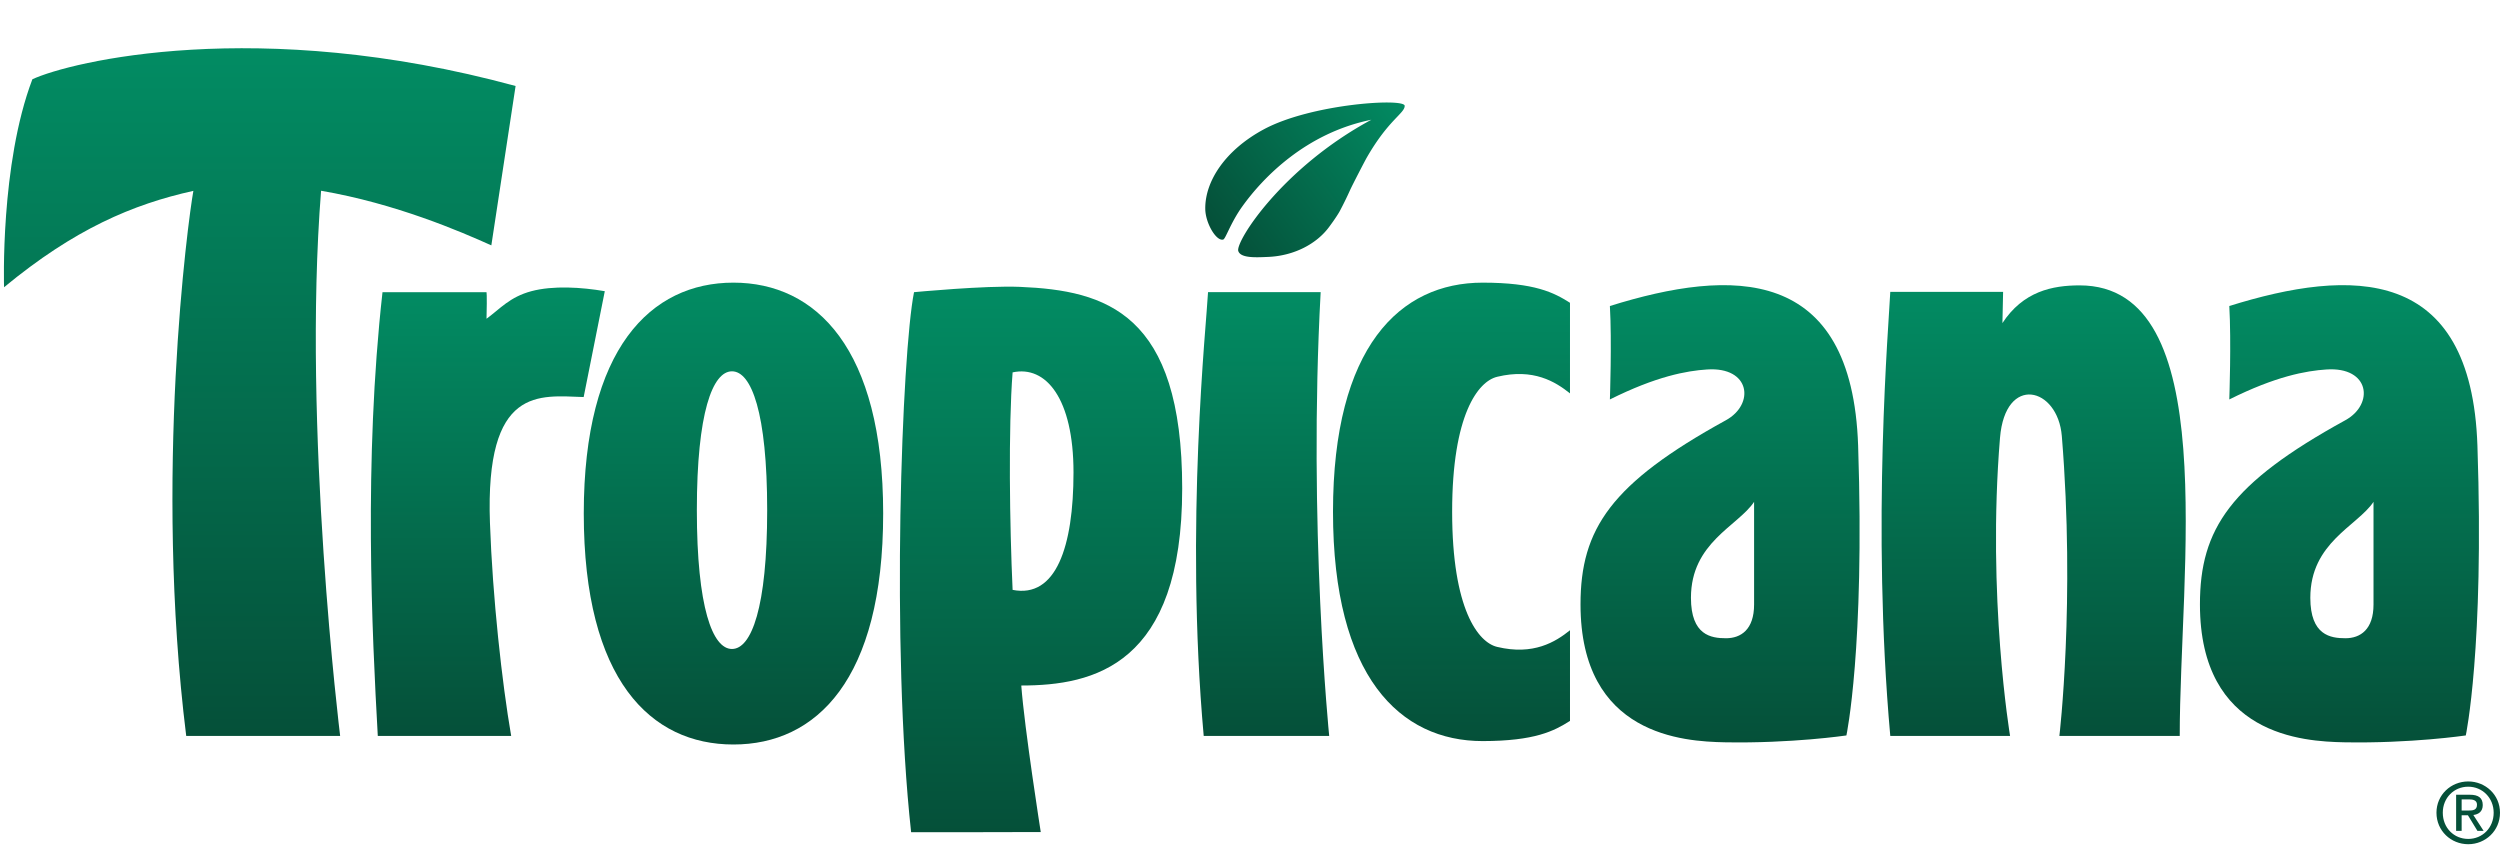
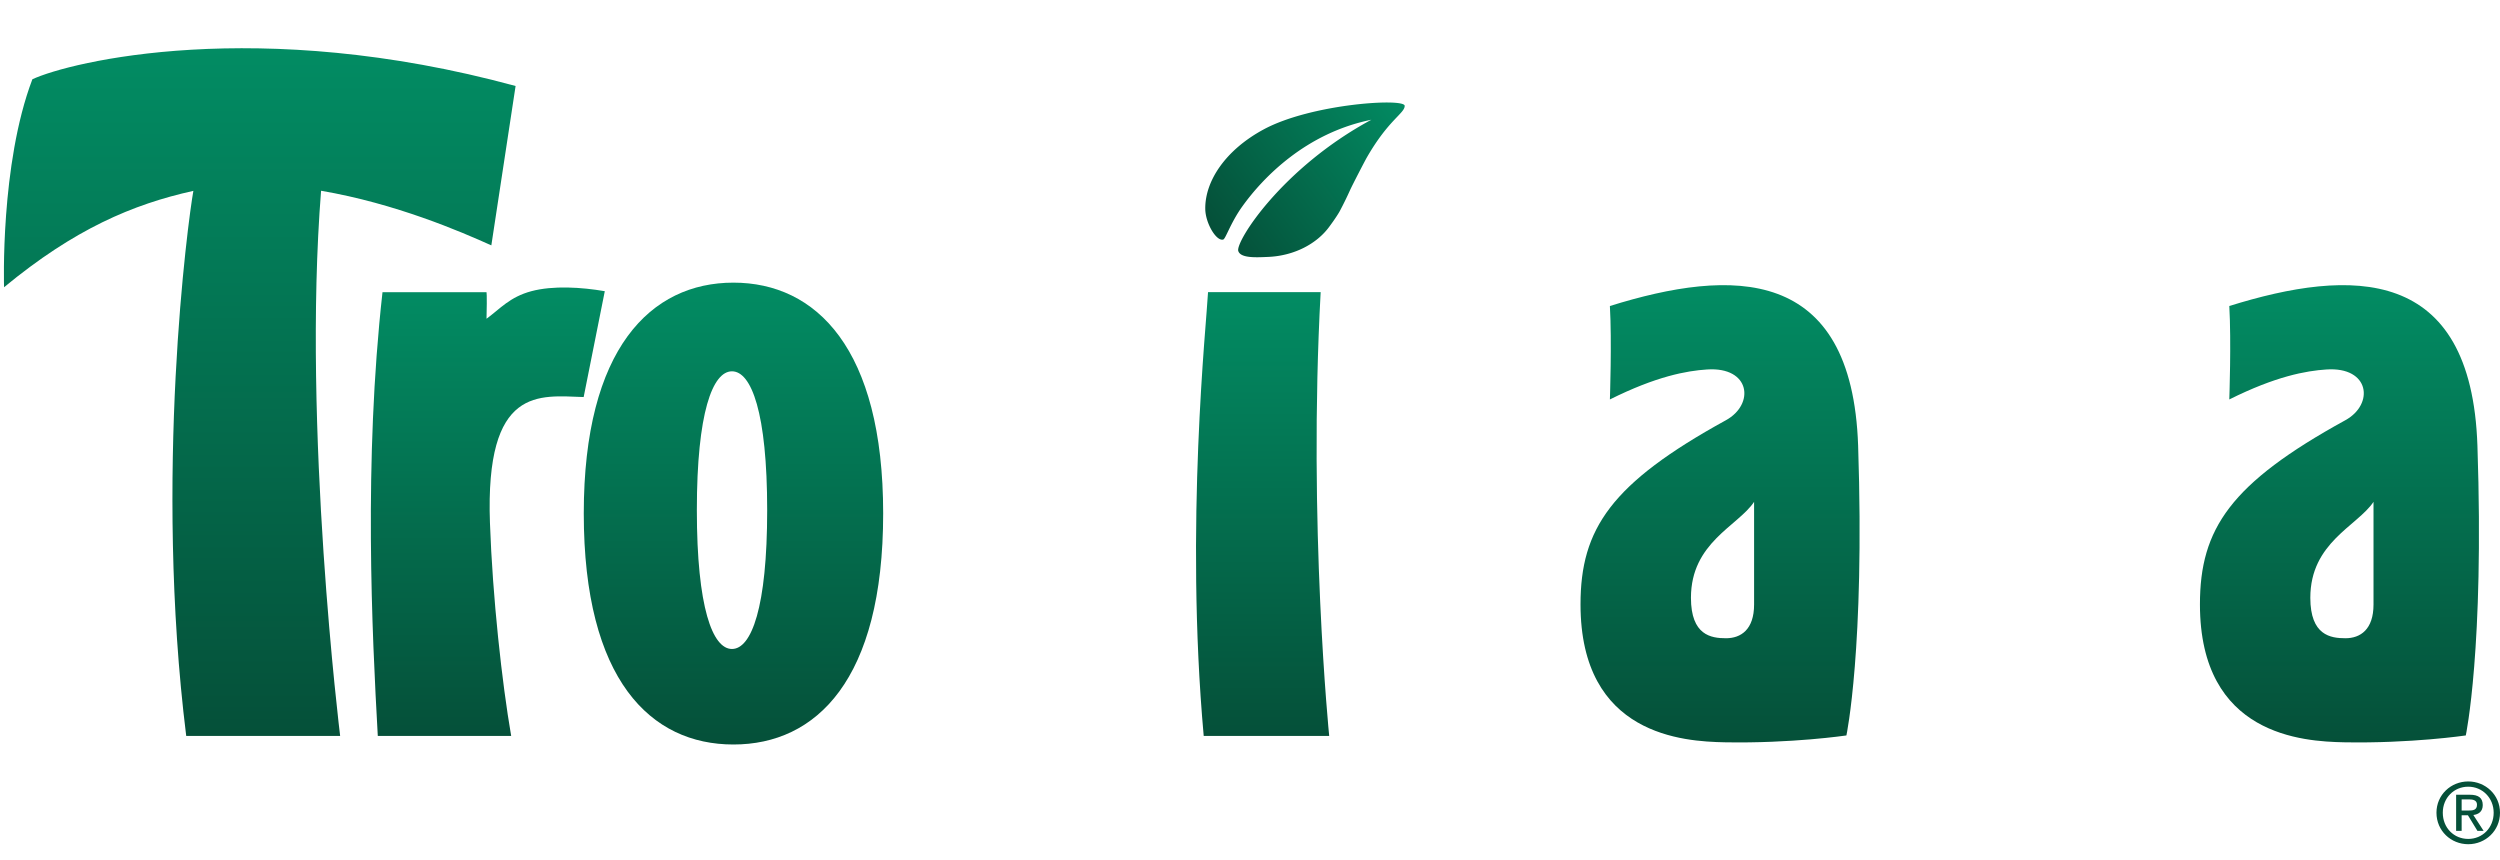
<svg xmlns="http://www.w3.org/2000/svg" xmlns:xlink="http://www.w3.org/1999/xlink" height="860" viewBox="5.078 2.479 240.377 79.655" width="2500">
  <linearGradient id="a">
    <stop offset="0" stop-color="#028c63" />
    <stop offset="1" stop-color="#055039" />
  </linearGradient>
  <linearGradient id="b" gradientUnits="userSpaceOnUse" x1="30.052" x2="30.052" xlink:href="#a" y1="5.599" y2="71.723" />
  <linearGradient id="c" gradientUnits="userSpaceOnUse" x1="51.981" x2="51.981" xlink:href="#a" y1="28.603" y2="71.723" />
  <linearGradient id="d" gradientUnits="userSpaceOnUse" x1="75.602" x2="75.602" xlink:href="#a" y1="28.138" y2="72.546" />
  <linearGradient id="e" gradientUnits="userSpaceOnUse" x1="105.174" x2="105.174" xlink:href="#a" y1="28.523" y2="80.979" />
  <linearGradient id="f" gradientUnits="userSpaceOnUse" x1="126.478" x2="126.478" xlink:href="#a" y1="29.053" y2="71.723" />
  <linearGradient id="g" gradientUnits="userSpaceOnUse" x1="140.159" x2="122.228" xlink:href="#a" y1="10.497" y2="23.701" />
  <linearGradient id="h" gradientUnits="userSpaceOnUse" x1="144.641" x2="144.641" xlink:href="#a" y1="28.138" y2="72.217" />
  <linearGradient id="i" gradientUnits="userSpaceOnUse" x1="170.464" x2="170.464" xlink:href="#a" y1="28.379" y2="72.347" />
  <linearGradient id="j" gradientUnits="userSpaceOnUse" x1="200.617" x2="200.617" xlink:href="#a" y1="28.401" y2="71.723" />
  <linearGradient id="k" gradientUnits="userSpaceOnUse" x1="230.019" x2="230.019" xlink:href="#a" y1="28.379" y2="72.347" />
  <path d="m37.783 71.723s-3.651-29.572-1.833-52.42c7.165 1.227 13.398 3.913 16.37 5.251l2.332-15.324c-24.785-6.751-42.826-2.336-46.461-.648-3.113 8.181-2.723 19.997-2.723 19.997 6.768-5.59 12.362-7.971 18.203-9.267-.52 2.854-3.803 27.35-.688 52.411z" fill="url(#b)" />
  <path d="m52.188 51.262c.252 7.142 1.155 15.337 2.04 20.461h-12.825c-.553-9.862-1.366-26.44.453-42.669h9.996s.069.053.005 2.556c1.322-.971 2.232-2.089 4.309-2.649 2.102-.563 4.851-.381 7.063 0l-2.031 10.177c-4.242-.126-9.488-1.122-9.01 12.124" fill="url(#c)" />
  <path d="m75.457 63.361c1.87 0 3.386-3.973 3.386-13.348 0-9.377-1.516-13.349-3.386-13.349-1.864 0-3.376 3.971-3.376 13.349 0 9.376 1.512 13.348 3.376 13.348m-14.249-13.029c0-15.861 6.445-22.194 14.389-22.194 7.949 0 14.399 6.333 14.399 22.194 0 16.025-6.451 22.214-14.399 22.214-7.944 0-14.389-6.189-14.389-22.214z" fill="url(#d)" />
-   <path d="m102.441 57.678c-.282-6.134-.416-15.617 0-20.912 3.204-.696 5.855 2.512 5.855 9.615.001 7.122-1.672 12.132-5.855 11.297m.833 9.196c6.973 0 15.473-1.948 15.473-18.955 0-16.866-7.313-19.032-15.61-19.376-3.344-.141-10.175.511-10.175.511-1.168 5.843-2.232 34.078-.28 51.923 0 0 9.35.011 12.464-.015 0 0-1.559-9.91-1.872-14.088z" fill="url(#e)" />
  <path d="m121.232 29.053c-.134 2.856-2.24 22.411-.416 42.669h12.065s-2.043-20.3-.82-42.669z" fill="url(#f)" />
  <path d="m140.14 11.138c0 .721-1.546 1.324-3.633 4.953-.176.3-1.414 2.692-1.619 3.151a34.714 34.714 0 0 1 -1 2.036c-.333.597-.999 1.483-.999 1.483-1.187 1.629-3.34 2.776-5.809 2.9-1.271.057-2.708.134-2.94-.562-.295-.885 4.186-7.982 12.792-12.622-6.259 1.265-10.406 5.531-12.433 8.373-1.099 1.544-1.575 3.069-1.804 3.143-.665.198-1.712-1.575-1.729-2.934-.041-2.664 1.924-5.673 5.641-7.668 4.575-2.456 13.533-3.022 13.533-2.253" fill="url(#g)" />
-   <path d="m149.031 37.19c3.486-.844 5.61.483 7.002 1.595v-8.71c-1.531-.972-3.377-1.937-8.401-1.937-7.946 0-14.385 6.169-14.385 22.033 0 15.871 6.438 22.046 14.393 22.046 5.017-.008 6.862-.967 8.394-1.941v-8.716c-1.392 1.121-3.516 2.439-7.002 1.601-1.816-.429-4.329-3.607-4.329-12.989-.001-9.371 2.512-12.549 4.328-12.982" fill="url(#h)" />
  <path d="m173.735 59.088c0 2.406-1.267 3.241-2.699 3.241-1.424 0-3.372-.278-3.372-3.89 0-5.324 4.522-6.892 6.071-9.225zm-4.526-22.601c4.186-.28 4.607 3.345 1.816 4.88-11.041 6.071-13.979 10.44-13.979 17.702 0 12.653 9.965 13.181 13.861 13.265 6.438.121 11.704-.659 11.704-.659s1.772-8.343 1.128-27.843c-.586-17.388-12.158-17.102-23.869-13.447.197 3.41 0 8.985 0 8.985 4.469-2.231 7.372-2.753 9.339-2.883z" fill="url(#i)" />
-   <path d="m205.039 28.401c-2.604 0-5.435.559-7.448 3.658l.021-.013.066-3.021h-10.848c-.124 2.856-1.816 22.438 0 42.697h11.518s-2.23-13.349-.967-28.673c.509-6.13 5.556-4.875 5.943-.161 1.301 15.902-.234 28.834-.234 28.834h11.572c-.006-15.824 4.125-43.321-9.623-43.321" fill="url(#j)" />
  <path d="m233.293 59.088c0 2.406-1.268 3.241-2.699 3.241-1.429 0-3.377-.278-3.377-3.89 0-5.324 4.52-6.892 6.076-9.225zm-4.523-22.601c4.183-.28 4.604 3.345 1.813 4.88-11.049 6.071-13.979 10.44-13.979 17.702 0 12.653 9.961 13.181 13.857 13.265 6.438.121 11.704-.659 11.704-.659s1.779-8.343 1.12-27.843c-.578-17.388-12.15-17.102-23.858-13.447.198 3.41 0 8.985 0 8.985 4.465-2.231 7.373-2.753 9.343-2.883z" fill="url(#k)" />
  <path d="m242.393 78.896c.451 0 .85-.029.85-.564 0-.432-.392-.509-.758-.509h-.718v1.073zm-.626 1.956h-.531v-3.475h1.33c.816 0 1.23.304 1.23.992 0 .619-.396.894-.905.956l.989 1.526h-.594l-.915-1.501h-.604zm.633.773c1.366 0 2.446-1.066 2.446-2.52 0-1.425-1.08-2.502-2.446-2.502-1.377 0-2.446 1.077-2.446 2.502 0 1.454 1.069 2.52 2.446 2.52zm-3.054-2.52c0-1.729 1.399-3.007 3.055-3.007 1.647 0 3.054 1.278 3.054 3.007 0 1.746-1.406 3.028-3.054 3.028-1.656.001-3.055-1.281-3.055-3.028z" fill="#055039" />
</svg>